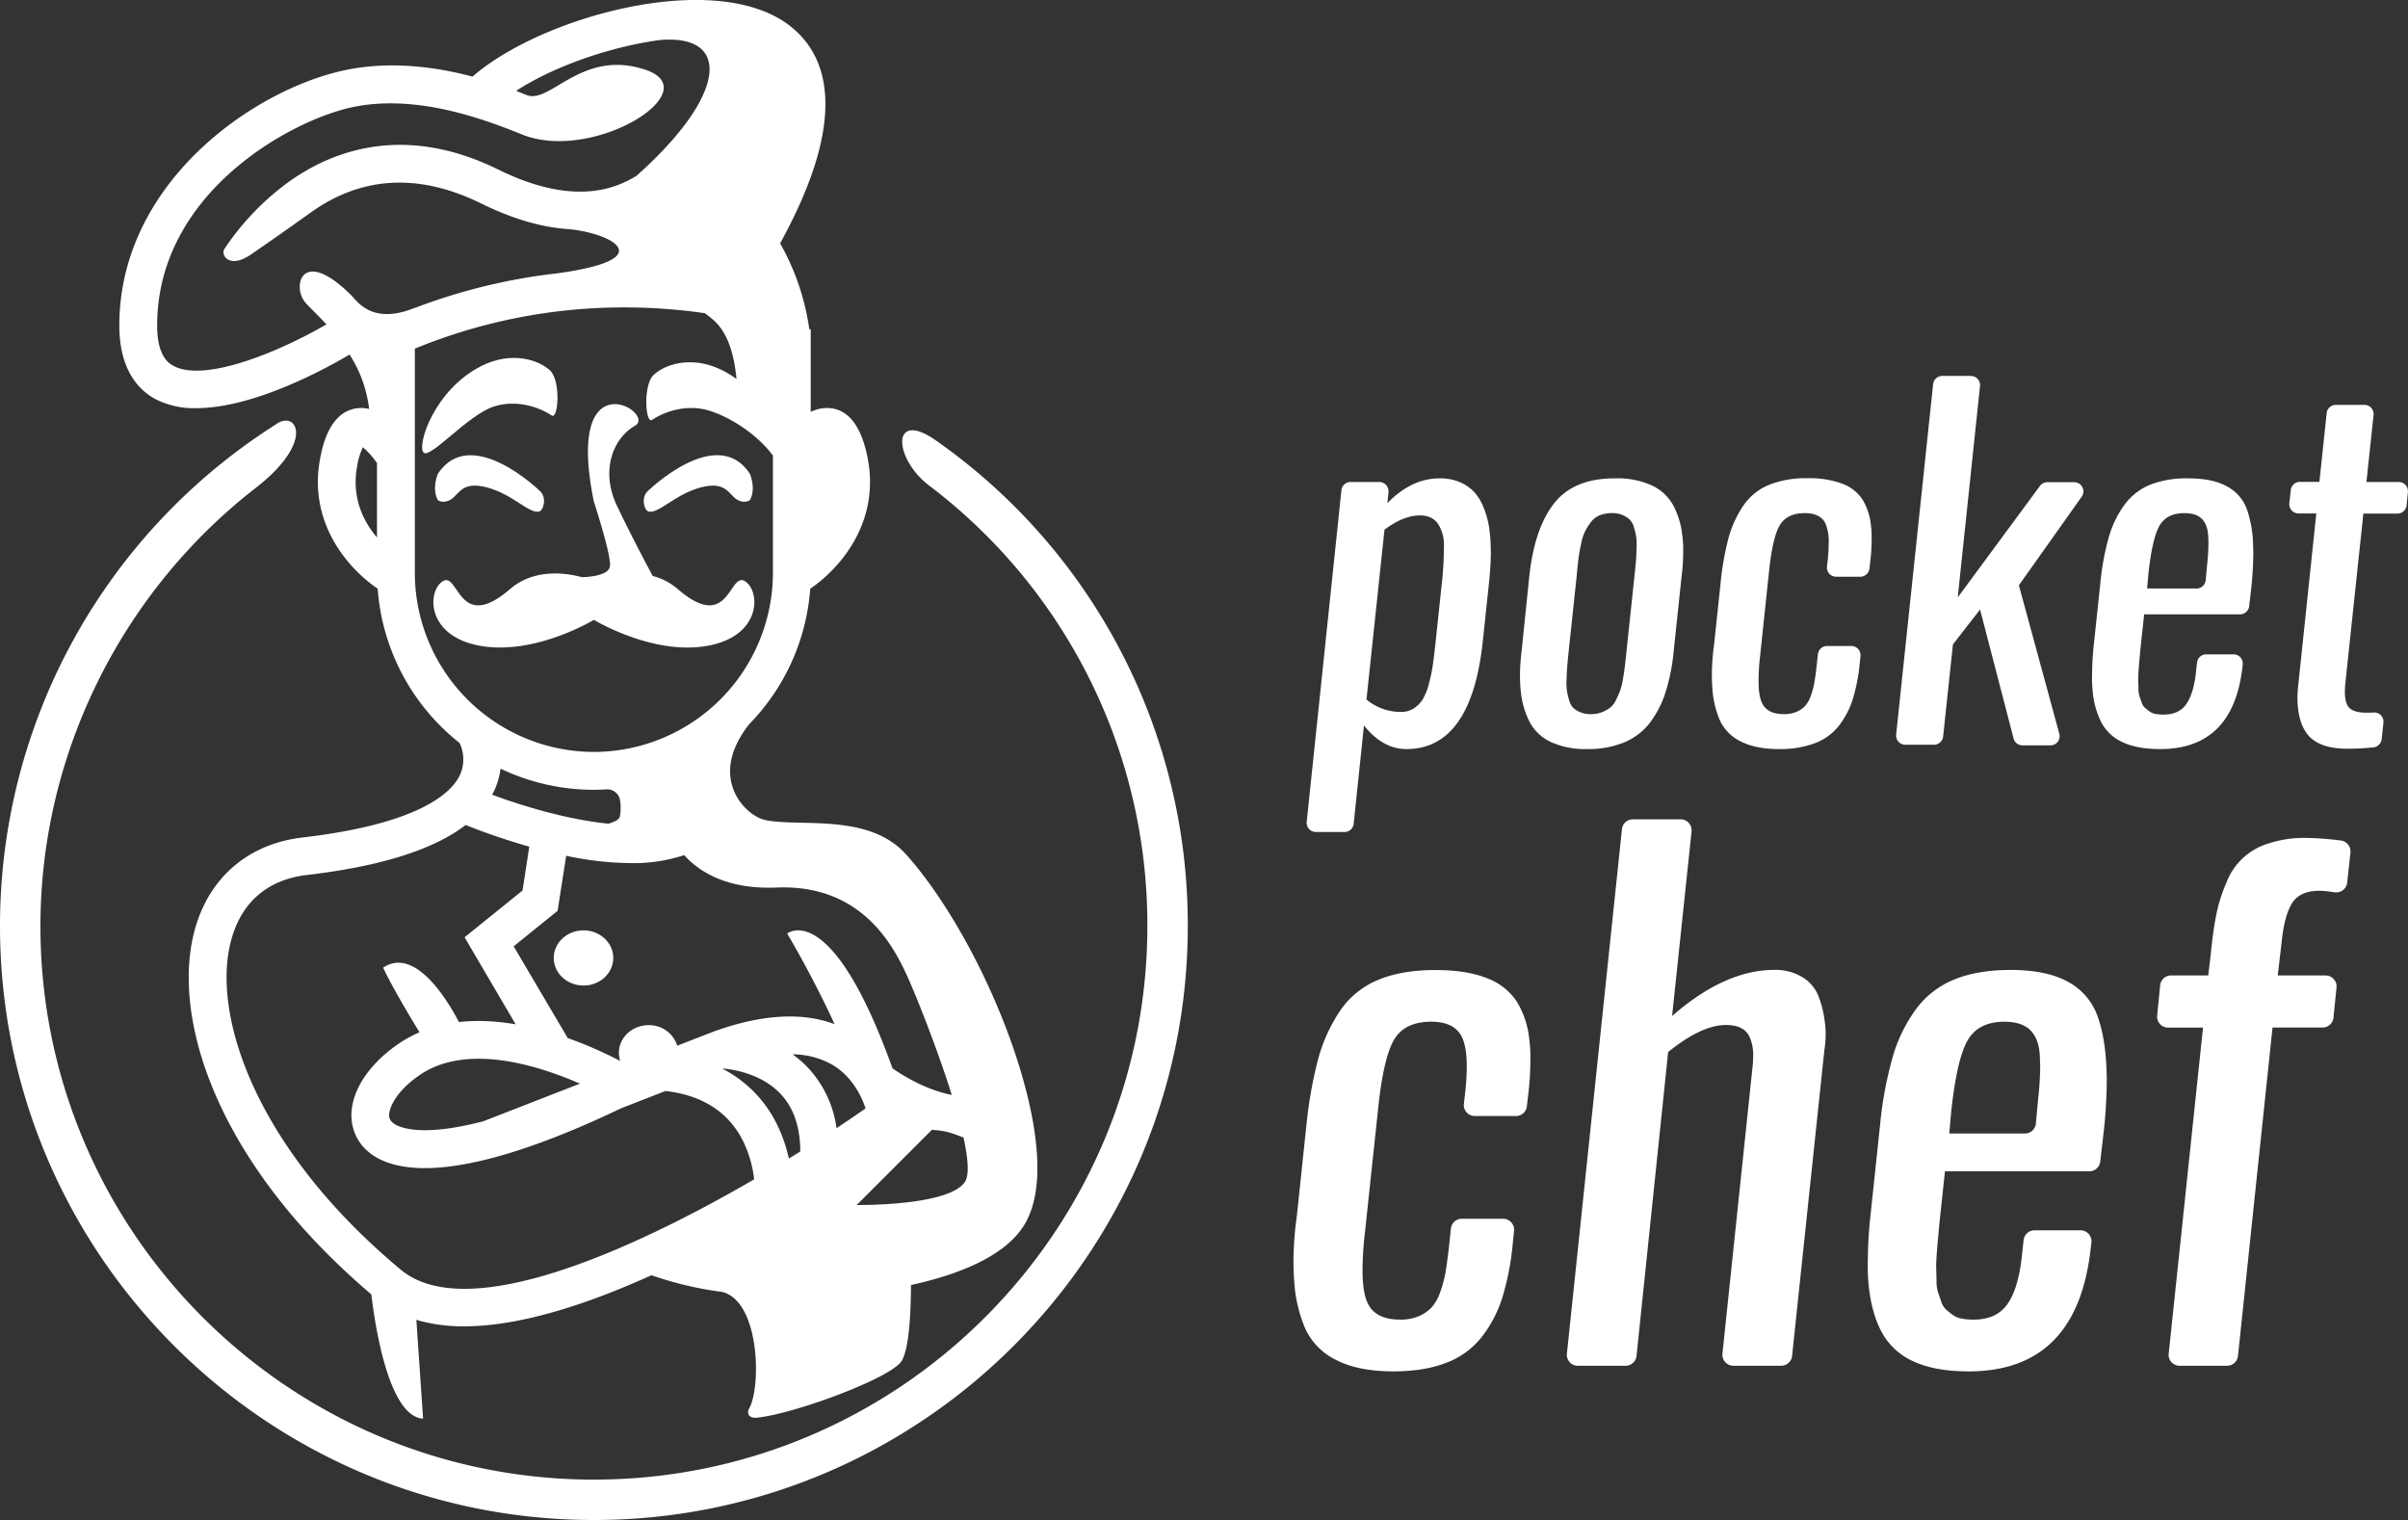
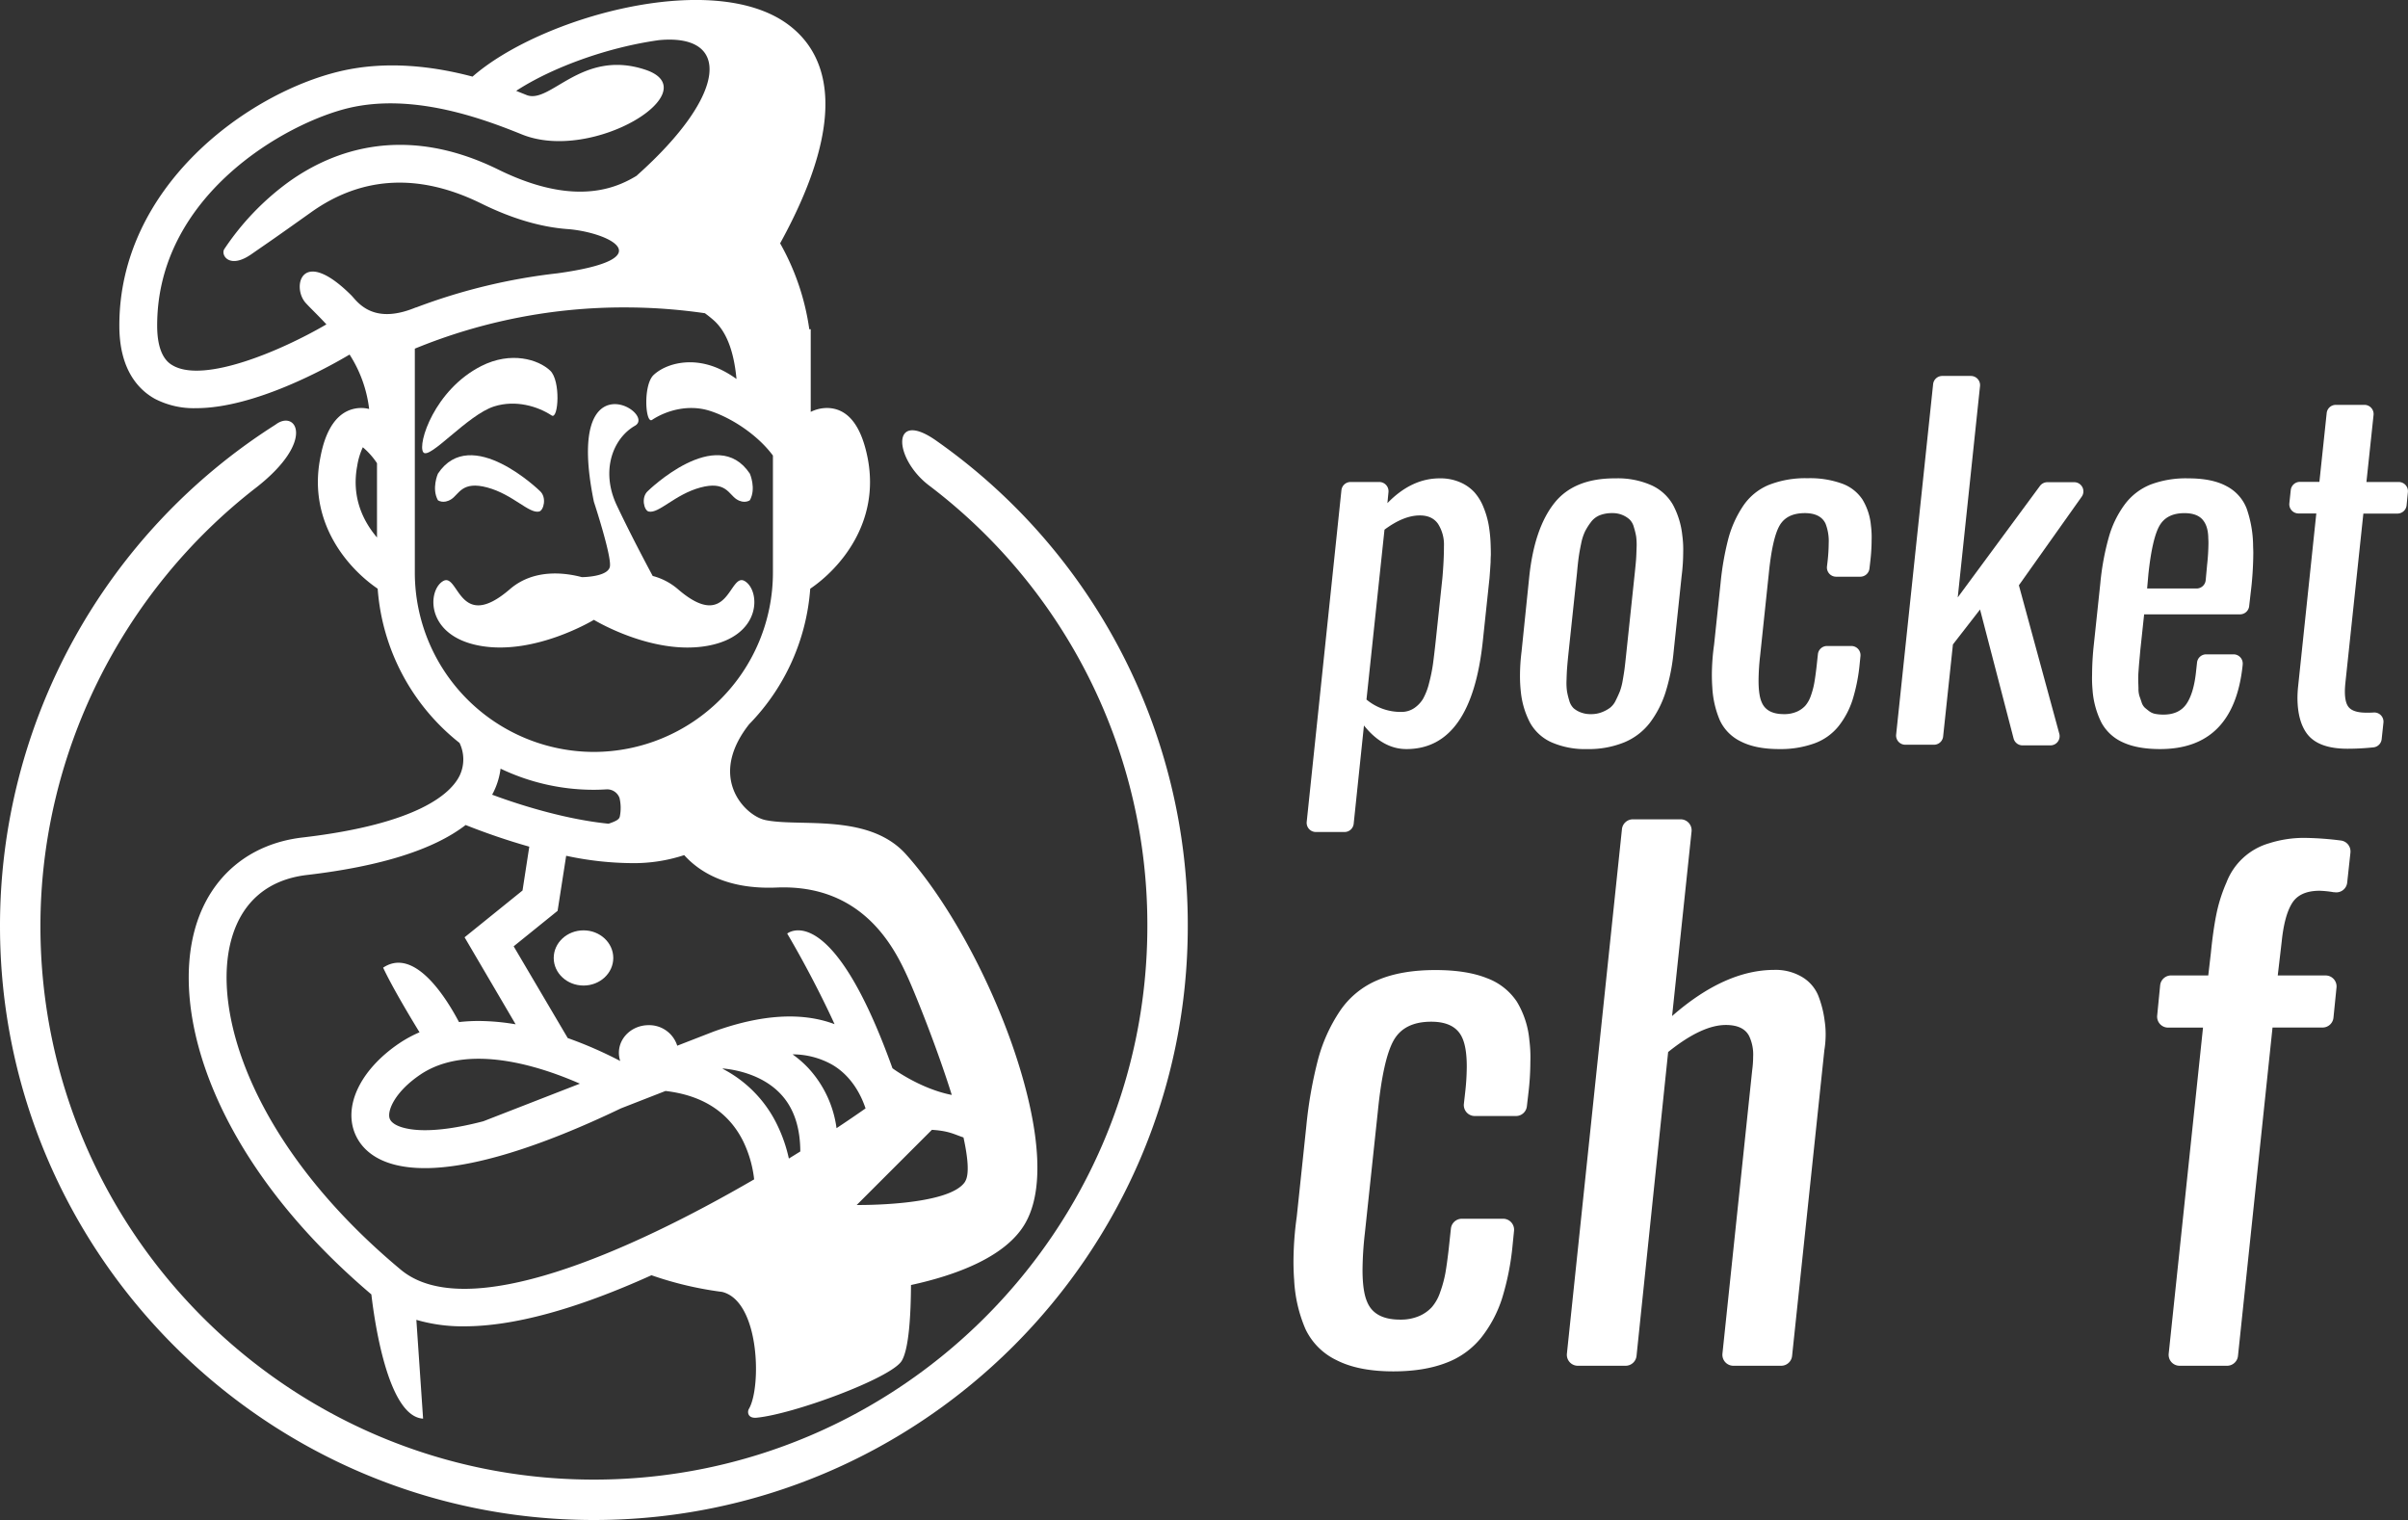
<svg xmlns="http://www.w3.org/2000/svg" viewBox="0 0 926.28 584.67">
  <rect x="0" y="0" width="926.28" height="584.67" fill="#333333" stroke="none" />
  <defs>
    <style>.cls-1{fill:#fff;}</style>
  </defs>
  <title>logo-white</title>
  <g id="Layer_2" data-name="Layer 2">
    <g id="Layer_1-2" data-name="Layer 1">
      <path class="cls-1" d="M286.5,223.53c-6.07-3.64-6,20.15-25.76,3.07a24.22,24.22,0,0,0-9.67-5.06c-2-3.73-8.54-16-13.8-27.13-6.3-13.3-1.54-25.76,7-30.66S217,137,228.45,193c0,0,6.86,20.86,6.16,24.92S223.83,222,223.83,222h0c-6.47-1.72-18.46-3.33-27.67,4.61-19.79,17.08-19.69-6.71-25.76-3.07s-6.72,21.15,14.37,24.88,43.68-10,43.68-10,22.59,13.78,43.67,10S292.56,227.16,286.5,223.53Z" />
      <path class="cls-1" d="M249.51,196.76c3.93.91,10.07-6.57,19.88-9.23s10.92,2.59,13.95,4.52,5.11.36,5.11.36c2.51-4.51,0-10.21,0-10.21-12.74-19.25-39.23,6.66-39.23,6.66C246.47,191.31,247.77,196.36,249.51,196.76Z" />
      <path class="cls-1" d="M212.22,159.82c2.59,1.7,3.54-13.38-.59-17.27-4.56-4.3-15.07-7.53-26.46-1.77-18,9.1-24.64,29.95-22.36,33.17s17.06-14.41,27.29-17.63C198.3,153.74,206.77,156.23,212.22,159.82Z" />
      <path class="cls-1" d="M168.45,182.2s-2.51,5.7,0,10.21c0,0,2.07,1.56,5.11-.36s4.14-7.19,13.95-4.52,16,10.14,19.87,9.23c1.75-.4,3.05-5.45.3-7.9C207.68,188.86,181.18,163,168.45,182.2Z" />
      <path class="cls-1" d="M389,400.88c-9.87-27.74-25.39-55.43-40.51-72.28-10.27-11.44-26.78-11.83-40.05-12.14-5.22-.12-10.15-.23-13.9-1-4.2-.82-10-5.27-12.46-11.9-2.85-7.67-.74-16.33,6.11-25h0a83.2,83.2,0,0,0,23.48-52.11c11.3-7.67,26.83-25.27,22.14-50C331.32,163.5,326,156.93,318,156.93a14.19,14.19,0,0,0-6.14,1.5V126.65h-.55A93.55,93.55,0,0,0,300.09,93.6C328.24,42.42,317.14,19.35,302.57,9,273.4-11.7,207.72,6.74,181.77,29.47c-15.05-4-33.08-6.23-50.73-2.11-35.5,8.28-85.38,44.23-85.13,98.21.07,16.78,7.48,24.4,13.67,27.84A32.56,32.56,0,0,0,75.47,157c22.46,0,50.58-15.62,59-20.62A49.41,49.41,0,0,1,142,157.32a12.52,12.52,0,0,0-5.22-.2c-10.32,1.81-12.82,15-13.64,19.32-4.7,24.72,10.84,42.32,22.14,50a83.32,83.32,0,0,0,31.49,59.33,14.54,14.54,0,0,1,.05,12.55c-3.25,6.64-15.41,18.56-60.44,23.82C96,324.5,81.05,337,75.27,356.4c-10,33.61,7.11,90.18,67.58,141.49.91,7.76,5.91,47,19.9,47.79l-2.59-38a63.3,63.3,0,0,0,18.38,2.49c19,0,43.12-6.57,72.06-19.65a134.44,134.44,0,0,0,27.17,6.41h0c14.54,3.55,15.17,36.78,10.31,45-.69,1.18-.46,3.73,3,3.39,14.21-1.38,51.64-15.19,55.76-21.84,2.84-4.59,3.53-18.08,3.59-29.2,16.9-3.67,36.75-10.72,44.13-24.07C404.69,452,395.41,418.94,389,400.88ZM299.21,433.2a47.58,47.58,0,0,0-21.28-22.12l.21-.08c3.67.32,14.79,1.93,22.19,9.84,5,5.33,7.49,12.74,7.52,22.07q-2.16,1.35-4.4,2.72A57.21,57.21,0,0,0,299.21,433.2Zm-113.28-1.91c-10,2.62-17.28,3.44-22.48,3.44-7.4,0-12.73-1.8-13.59-4.59-.93-3,2.11-10.2,11.75-16.74,6-4.08,13.57-6.15,22.46-6.15,14.07,0,28.72,5.08,39,9.58ZM137.42,179.15a26.48,26.48,0,0,1,2.15-7.11,28.88,28.88,0,0,1,5.45,6.13v28.57C139.79,200.6,135.1,191.39,137.42,179.15ZM311,410.91a40.51,40.51,0,0,0-6.13-5.35,31,31,0,0,1,15.41,4.07c7.59,4.52,11.13,12.07,12.67,16.72-3.35,2.35-7.1,4.91-11.16,7.6A42.31,42.31,0,0,0,311,410.91Zm60.26,43.59c-6.06,9.52-41.71,9-41.71,9l28.92-28.91c6.56.41,8.44,1.69,12.15,2.93C372.37,445.51,372.92,451.86,371.23,454.5ZM228.45,289.23a69,69,0,0,1-68.88-68.88V134.11a211.32,211.32,0,0,1,80.83-15.86,213.72,213.72,0,0,1,30.75,2.23c1.22.89,2.39,1.82,3.5,2.81,5.7,5.15,7.86,14,8.66,22.49a39.73,39.73,0,0,0-5.43-3.32c-11.39-5.76-21.9-2.53-26.45,1.77-4.13,3.89-3.18,19-.59,17.27,5.44-3.59,13.91-6.08,22.11-3.5s18.4,9.16,24.37,17.23h0v45.12A69,69,0,0,1,228.45,289.23Zm-35.9,6.43a83,83,0,0,0,35.9,8.13c1.63,0,3.25-.07,4.86-.16v0a5.05,5.05,0,0,1,5,3.31,16.8,16.8,0,0,1,.14,7c-.18,1.08-1,1.78-4.35,2.9-15.67-1.56-32.89-6.72-44.79-11.16.25-.45.49-.91.71-1.38A28,28,0,0,0,192.55,295.66Zm25.24,33.52,1.17.24A123.1,123.1,0,0,0,242.68,332a62.11,62.11,0,0,0,20.51-3.08c5.54,6.17,16.17,13.28,35.53,12.47,33.6-1.4,45.64,23.8,50.68,35,2.77,6.16,10.94,26.32,16.72,44.78-12.29-2.41-22.82-10.27-22.82-10.27h0c-23.6-65.73-40.49-51.81-40.49-51.81.15.26,9.59,16,18.22,34.85-12.57-4.72-28.16-3.78-46.52,2.85l-14,5.44a11.3,11.3,0,0,0-11-7.9c-6.32,0-11.44,4.75-11.44,10.62a10.06,10.06,0,0,0,.51,3.16,156.56,156.56,0,0,0-20.19-8.82L197.59,364l16.9-13.65ZM136.25,114.83l-1-1.12c-19.37-19.35-23.11-3.29-17.69,2.78,1.65,1.85,4.64,4.63,8,8.28-17.78,10.36-46.88,22.58-58.92,15.9-1.51-.84-6.12-3.39-6.18-15.17-.22-50.36,49.68-78.32,73.88-84,25-5.84,52,4.38,66.45,10.22,27.38,11.06,71.94-16.8,47.4-24.92s-36.57,13.56-45.74,9.71c-1.24-.51-2.54-1-3.89-1.57,13.81-9,35.12-16.75,54.92-19.5,27.6-2.61,26.78,20.56-8.43,52v.06a42.69,42.69,0,0,1-6.13,3.17c-13,5.44-28.9,3.59-47.29-5.47C155.54,47.46,128,57.91,111.29,69.8a101.29,101.29,0,0,0-25,26c-1.48,2.25,1.91,7.89,10.38,2,7.54-5.23,8-5.47,23-16.15,19.64-14,41.67-15.09,65.47-3.36q17.73,8.73,33.37,9.84l.06,0c15.8,1.33,36.52,11.41-4.17,17h0A224.33,224.33,0,0,0,160,118.29s0,0,0-.05C146.84,123.71,140.2,119.41,136.25,114.83Zm17.92,373.56C97.47,441.14,80.76,389,89.23,360.56c4.15-14,14.12-22.26,28.82-24,28.35-3.31,48.79-9.75,61.07-19.22a254.08,254.08,0,0,0,24.48,8.33L201,342.53l-22.29,18L198.35,394a86.25,86.25,0,0,0-14.28-1.28,67.89,67.89,0,0,0-7.51.42c-4.85-9.2-17.09-29-29.18-20.93,3.26,6.95,9.57,17.64,14,24.86a47.57,47.57,0,0,0-7.91,4.31c-13.9,9.43-20.76,22.41-17.49,33.07,1.71,5.55,7.55,14.87,27.51,14.87h0c18.12,0,44.12-8,75.39-23L256,419.64c14.29,1.67,24.35,8.18,29.9,19.4a45,45,0,0,1,4.2,14.6C242.14,481.49,179.39,509.41,154.17,488.39Z" />
      <path class="cls-1" d="M224.47,379.09c6.32,0,11.44-4.75,11.44-10.61s-5.12-10.62-11.44-10.62S213,362.61,213,368.48,218.16,379.09,224.47,379.09Z" />
      <path class="cls-1" d="M228.45,584.67C102.48,584.67,0,482.19,0,356.23a228.34,228.34,0,0,1,106-192.9c7.78-5.93,15.65,6-7.18,24C46.93,227.36,15.55,290,15.55,356.23c0,117.39,95.5,212.9,212.9,212.9s212.9-95.51,212.9-212.9a211.87,211.87,0,0,0-84-169.51c-13.78-10.49-14.75-29.93,3.34-16.83A227.38,227.38,0,0,1,456.9,356.23C456.9,482.19,354.42,584.67,228.45,584.67Z" />
      <path class="cls-1" d="M502.65,316.12,516,188.57a3.54,3.54,0,0,1,3.52-3.17h11.05a3.55,3.55,0,0,1,3.53,3.88l-.41,4.25Q543,183.95,553.9,184a18.88,18.88,0,0,1,7.74,1.5,16,16,0,0,1,5.47,3.8,19.44,19.44,0,0,1,3.51,5.73,33.39,33.39,0,0,1,2,6.76,54.24,54.24,0,0,1,.77,7.36c.06,1.54.09,3,.09,4.27-.06,1-.09,1.88-.09,2.74-.11,2-.26,4.08-.43,6.24l-2.56,24.12Q566,288.13,541,288.13q-9.06,0-16.33-9.07l-3.95,37.8a3.54,3.54,0,0,1-3.52,3.17h-11A3.54,3.54,0,0,1,502.65,316.12Zm36.28-42.28a8.77,8.77,0,0,0,5.05-1.45,11.58,11.58,0,0,0,3.42-3.59,24.39,24.39,0,0,0,2.31-6,64,64,0,0,0,1.5-7.32q.46-3.42,1.06-8.89l2.57-24.21q.6-6.84.6-12.23a14.85,14.85,0,0,0-2.27-8.64c-1.51-2.16-3.83-3.25-7-3.25q-6.24,0-13.6,5.48l-6.93,65.34A20.49,20.49,0,0,0,538.93,273.84Z" />
      <path class="cls-1" d="M624.76,285.56a36.18,36.18,0,0,1-14.24,2.57,32.06,32.06,0,0,1-13.73-2.61,17.72,17.72,0,0,1-8.21-7.49,32.57,32.57,0,0,1-3.55-11.8,55.23,55.23,0,0,1-.34-6.33,75.79,75.79,0,0,1,.6-9.24l3-29.16q2-18.39,9.62-28T621.47,184a31.87,31.87,0,0,1,13.77,2.65,18.17,18.17,0,0,1,8.3,7.53,32,32,0,0,1,3.59,11.8,40.21,40.21,0,0,1,.34,6.5,73.12,73.12,0,0,1-.6,9.07l-3.08,29.16a75.73,75.73,0,0,1-3.12,15.61,39.25,39.25,0,0,1-6,11.68A24.06,24.06,0,0,1,624.76,285.56ZM608,274a10.37,10.37,0,0,0,4,.69,11.08,11.08,0,0,0,4.15-.73,13.41,13.41,0,0,0,3.12-1.67,7.71,7.71,0,0,0,2.27-2.9c.66-1.32,1.18-2.47,1.58-3.47a24,24,0,0,0,1.12-4.4q.51-2.91.72-4.62c.14-1.14.33-2.82.56-5.05l3.33-31.47c.23-2.17.39-3.85.48-5s.15-2.75.21-4.66a25.08,25.08,0,0,0-.17-4.41,28,28,0,0,0-.86-3.5,6.41,6.41,0,0,0-1.67-3,9.52,9.52,0,0,0-2.73-1.71,9.82,9.82,0,0,0-4-.73,12.68,12.68,0,0,0-4.7.81A7.91,7.91,0,0,0,612,200.8a24.07,24.07,0,0,0-2.26,3.55,19.77,19.77,0,0,0-1.54,4.83c-.43,2-.74,3.81-.94,5.26s-.42,3.44-.64,5.95l-3.34,31.47c-.23,2.23-.38,3.92-.47,5.09s-.16,2.7-.21,4.58a23.68,23.68,0,0,0,.17,4.36,27.89,27.89,0,0,0,.85,3.51,6.55,6.55,0,0,0,1.67,3A9.09,9.09,0,0,0,608,274Z" />
      <path class="cls-1" d="M684.42,288.13q-9.06,0-14.75-2.91a17.06,17.06,0,0,1-8.09-8.13,37.21,37.21,0,0,1-2.91-12.66c-.11-1.53-.17-3.16-.17-4.87a86.08,86.08,0,0,1,.86-11.63l2.48-23.52a109.9,109.9,0,0,1,3-17.24,42.31,42.31,0,0,1,5.64-12.49,22.11,22.11,0,0,1,9.84-8.12,38.23,38.23,0,0,1,15-2.61,36.12,36.12,0,0,1,13.34,2.1,15.84,15.84,0,0,1,7.78,6.11,23.25,23.25,0,0,1,3.25,10,34.74,34.74,0,0,1,.26,5.56,71,71,0,0,1-.51,8.21l-.32,2.77a3.55,3.55,0,0,1-3.52,3.13h-9.3a3.54,3.54,0,0,1-3.52-3.94l.24-2.05a63.65,63.65,0,0,0,.42-6.84,18.62,18.62,0,0,0-1.19-7.53q-1.89-4.09-8-4.1-7,0-9.75,4.87t-4.11,18.48l-3.34,31.65a87.64,87.64,0,0,0-.59,9.4c0,3.71.39,6.48,1.19,8.3q1.89,4.62,8.56,4.62a12.06,12.06,0,0,0,4.87-.9,9.74,9.74,0,0,0,3.34-2.31,11.68,11.68,0,0,0,2.18-3.93,29.93,29.93,0,0,0,1.32-5c.29-1.63.57-3.7.86-6.2l.51-4.72a3.54,3.54,0,0,1,3.52-3.15h9.33a3.53,3.53,0,0,1,3.52,3.89l-.29,2.86a68.77,68.77,0,0,1-2.73,13.9,32.49,32.49,0,0,1-5.39,10.18,21.22,21.22,0,0,1-9.2,6.59A38.22,38.22,0,0,1,684.42,288.13Z" />
      <path class="cls-1" d="M729.39,282.51l14.22-134.74a3.53,3.53,0,0,1,3.52-3.16h11a3.54,3.54,0,0,1,3.52,3.91l-8.57,81.27,31.62-42.87a3.54,3.54,0,0,1,2.83-1.44l10.33,0a3.53,3.53,0,0,1,2.9,5.58l-24.16,34.07,15.55,57.11a3.54,3.54,0,0,1-3.41,4.47H778a3.55,3.55,0,0,1-3.43-2.64l-12.91-49.62-10.43,13.43-3.77,35.41a3.54,3.54,0,0,1-3.52,3.17h-11A3.54,3.54,0,0,1,729.39,282.51Z" />
      <path class="cls-1" d="M830.93,288.13q-8.71,0-14.28-2.57a17.46,17.46,0,0,1-8.3-7.61,33.31,33.31,0,0,1-3.42-12.66,47.7,47.7,0,0,1-.17-5.82,108.54,108.54,0,0,1,.69-11.71l2.48-23.44a99.53,99.53,0,0,1,3.29-17.79A39,39,0,0,1,817.34,194a23.1,23.1,0,0,1,10-7.65A38.55,38.55,0,0,1,841.8,184q9.15,0,14.67,3a16.33,16.33,0,0,1,7.74,8.6,44.81,44.81,0,0,1,2.48,13.85c0,1,.08,2.09.08,3.17a129.54,129.54,0,0,1-1,15.39l-.59,5.16a3.54,3.54,0,0,1-3.52,3.14H824.78l-1.46,13.68c-.17,1.94-.3,3.34-.38,4.2s-.19,2.11-.3,3.76a35.93,35.93,0,0,0-.13,3.63c0,.77.06,1.83.09,3.17a9.63,9.63,0,0,0,.38,3c.23.63.5,1.41.81,2.35a4.89,4.89,0,0,0,1.24,2.1c.52.45,1.1.92,1.76,1.41a5.66,5.66,0,0,0,2.35,1,16.86,16.86,0,0,0,3.08.26q6.07,0,8.89-4.19c1.88-2.8,3.11-7,3.68-12.75l.34-3.09a3.54,3.54,0,0,1,3.52-3.15h10.52a3.54,3.54,0,0,1,3.51,4v.13Q859.33,288.12,830.93,288.13Zm-5-61.76h19a3.54,3.54,0,0,0,3.53-3.21l.55-5.94a81.56,81.56,0,0,0,.51-8.55c0-.8-.08-1.54-.08-2.23q-.18-4.44-2.35-6.75c-1.46-1.54-3.72-2.31-6.8-2.31q-6.85,0-9.62,4.87t-4.24,18.48Z" />
      <path class="cls-1" d="M903,288q-11.46,0-15.74-6-3.42-4.79-3.5-13.34a43.72,43.72,0,0,1,.25-4.62l7-66.54h-6.85a3.54,3.54,0,0,1-3.52-3.91l.54-5.07a3.54,3.54,0,0,1,3.52-3.17h7.5L895,158.89a3.53,3.53,0,0,1,3.52-3.16h11a3.53,3.53,0,0,1,3.51,3.91l-2.74,25.76h12.43a3.54,3.54,0,0,1,3.52,3.89l-.5,5.07a3.54,3.54,0,0,1-3.52,3.19H909.11l-6.93,65.26C902.07,264,902,265,902,266q0,3.86,1.2,5.65,1.62,2.47,7,2.48c1,0,2,0,2.95-.07a3.53,3.53,0,0,1,3.68,3.91l-.68,6.35a3.55,3.55,0,0,1-3.14,3.15A96,96,0,0,1,903,288Z" />
      <path class="cls-1" d="M536,527.5q-13.44,0-21.87-4.31a25.23,25.23,0,0,1-12-12.05,54.64,54.64,0,0,1-4.31-18.76q-.26-3.42-.26-7.22a128.31,128.31,0,0,1,1.27-17.24l3.68-34.87a164.79,164.79,0,0,1,4.5-25.54A62.49,62.49,0,0,1,515.35,389a32.66,32.66,0,0,1,14.58-12q9.06-3.87,22.24-3.87,12,0,19.78,3.11a23.64,23.64,0,0,1,11.54,9.06,34.54,34.54,0,0,1,4.81,14.83,51.48,51.48,0,0,1,.38,8.24,103.7,103.7,0,0,1-.76,12.17l-.58,5a4.22,4.22,0,0,1-4.19,3.74H567.3a4.22,4.22,0,0,1-4.19-4.7l.47-4.17a91.47,91.47,0,0,0,.64-10.15q0-7.35-1.78-11.15Q559.65,393,550.53,393q-10.41,0-14.46,7.23T530,427.6l-5,46.91a131.23,131.23,0,0,0-.88,13.94q0,8.25,1.77,12.3,2.79,6.84,12.68,6.84a17.91,17.91,0,0,0,7.23-1.33,14.36,14.36,0,0,0,4.94-3.42A17,17,0,0,0,554,497a45.9,45.9,0,0,0,2-7.35q.63-3.62,1.27-9.19l.85-7.9a4.24,4.24,0,0,1,4.2-3.77h15.88a4.22,4.22,0,0,1,4.2,4.65l-.54,5.37a101.79,101.79,0,0,1-4.06,20.6,47.8,47.8,0,0,1-8,15.08,31.39,31.39,0,0,1-13.63,9.77Q547.74,527.49,536,527.5Z" />
      <path class="cls-1" d="M602.74,520.68l21.17-201.74a4.23,4.23,0,0,1,4.2-3.79h18.38a4.23,4.23,0,0,1,4.2,4.67l-7.49,71q20.28-17.74,39.3-17.75a19.87,19.87,0,0,1,10.71,2.73,15,15,0,0,1,6.15,7,40.47,40.47,0,0,1,2.53,9.89,34.13,34.13,0,0,1,.38,5.2,37.78,37.78,0,0,1-.5,6.08L689.36,521.56a4.23,4.23,0,0,1-4.2,3.78H666.78a4.23,4.23,0,0,1-4.21-4.66L674,411.76a40.42,40.42,0,0,0,.38-5.33,16.56,16.56,0,0,0-1.52-7.86q-2.16-4.31-9-4.31-9.25,0-22.18,10.4l-12.16,116.9a4.23,4.23,0,0,1-4.2,3.78H606.94A4.22,4.22,0,0,1,602.74,520.68Z" />
-       <path class="cls-1" d="M757.29,527.5q-12.93,0-21.17-3.81a25.83,25.83,0,0,1-12.3-11.28q-4.05-7.61-5.07-18.76a70.89,70.89,0,0,1-.25-8.62,164,164,0,0,1,1-17.37l3.68-34.73a146.52,146.52,0,0,1,4.88-26.37,58.45,58.45,0,0,1,9.06-18.51A34.25,34.25,0,0,1,751.9,376.7q8.94-3.61,21.49-3.61,13.56,0,21.74,4.37a24.19,24.19,0,0,1,11.48,12.74q3.17,8.37,3.67,20.54c.08,1.52.13,3.09.13,4.69a191.94,191.94,0,0,1-1.52,22.82l-1,8.55a4.23,4.23,0,0,1-4.2,3.75H748.16L746,470.83q-.39,4.31-.57,6.21t-.45,5.58c-.17,2.45-.23,4.25-.19,5.39s.09,2.7.13,4.69a14.54,14.54,0,0,0,.57,4.37c.34.93.74,2.09,1.21,3.49a7,7,0,0,0,1.83,3.1c.76.68,1.63,1.38,2.6,2.1a8.31,8.31,0,0,0,3.49,1.45,24.28,24.28,0,0,0,4.56.38q9,0,13.19-6.21t5.45-18.89l.6-5.49a4.22,4.22,0,0,1,4.2-3.76H800.3a4.22,4.22,0,0,1,4.19,4.75l-.17,1.33Q799.39,527.5,757.29,527.5ZM749.81,436h29.11a4.22,4.22,0,0,0,4.21-3.83l.91-9.74a119.34,119.34,0,0,0,.76-12.67c-.08-1.19-.13-2.29-.13-3.3q-.25-6.58-3.48-10T771.11,393q-10.14,0-14.26,7.23t-6.28,27.38Z" />
      <path class="cls-1" d="M834.23,520.68l13.2-125.41H834a4.22,4.22,0,0,1-4.2-4.65L830.94,379a4.24,4.24,0,0,1,4.2-3.8h14.31l1-8.62q.88-8.87,2.15-15.08a59.89,59.89,0,0,1,3.87-12.11,25,25,0,0,1,16.29-15,44.27,44.27,0,0,1,14.33-2.09,120.86,120.86,0,0,1,13.34,1,4.24,4.24,0,0,1,3.71,4.65l-1.25,11.53a4.2,4.2,0,0,1-4.83,3.72l-.33,0a39.32,39.32,0,0,0-5.45-.57q-7.6,0-10.58,4.76t-4,14.77l-1.52,13.05h18.4a4.22,4.22,0,0,1,4.2,4.65l-1.17,11.59a4.22,4.22,0,0,1-4.2,3.79H874.17L860.88,521.56a4.22,4.22,0,0,1-4.2,3.78H838.43A4.21,4.21,0,0,1,834.23,520.68Z" />
    </g>
  </g>
</svg>